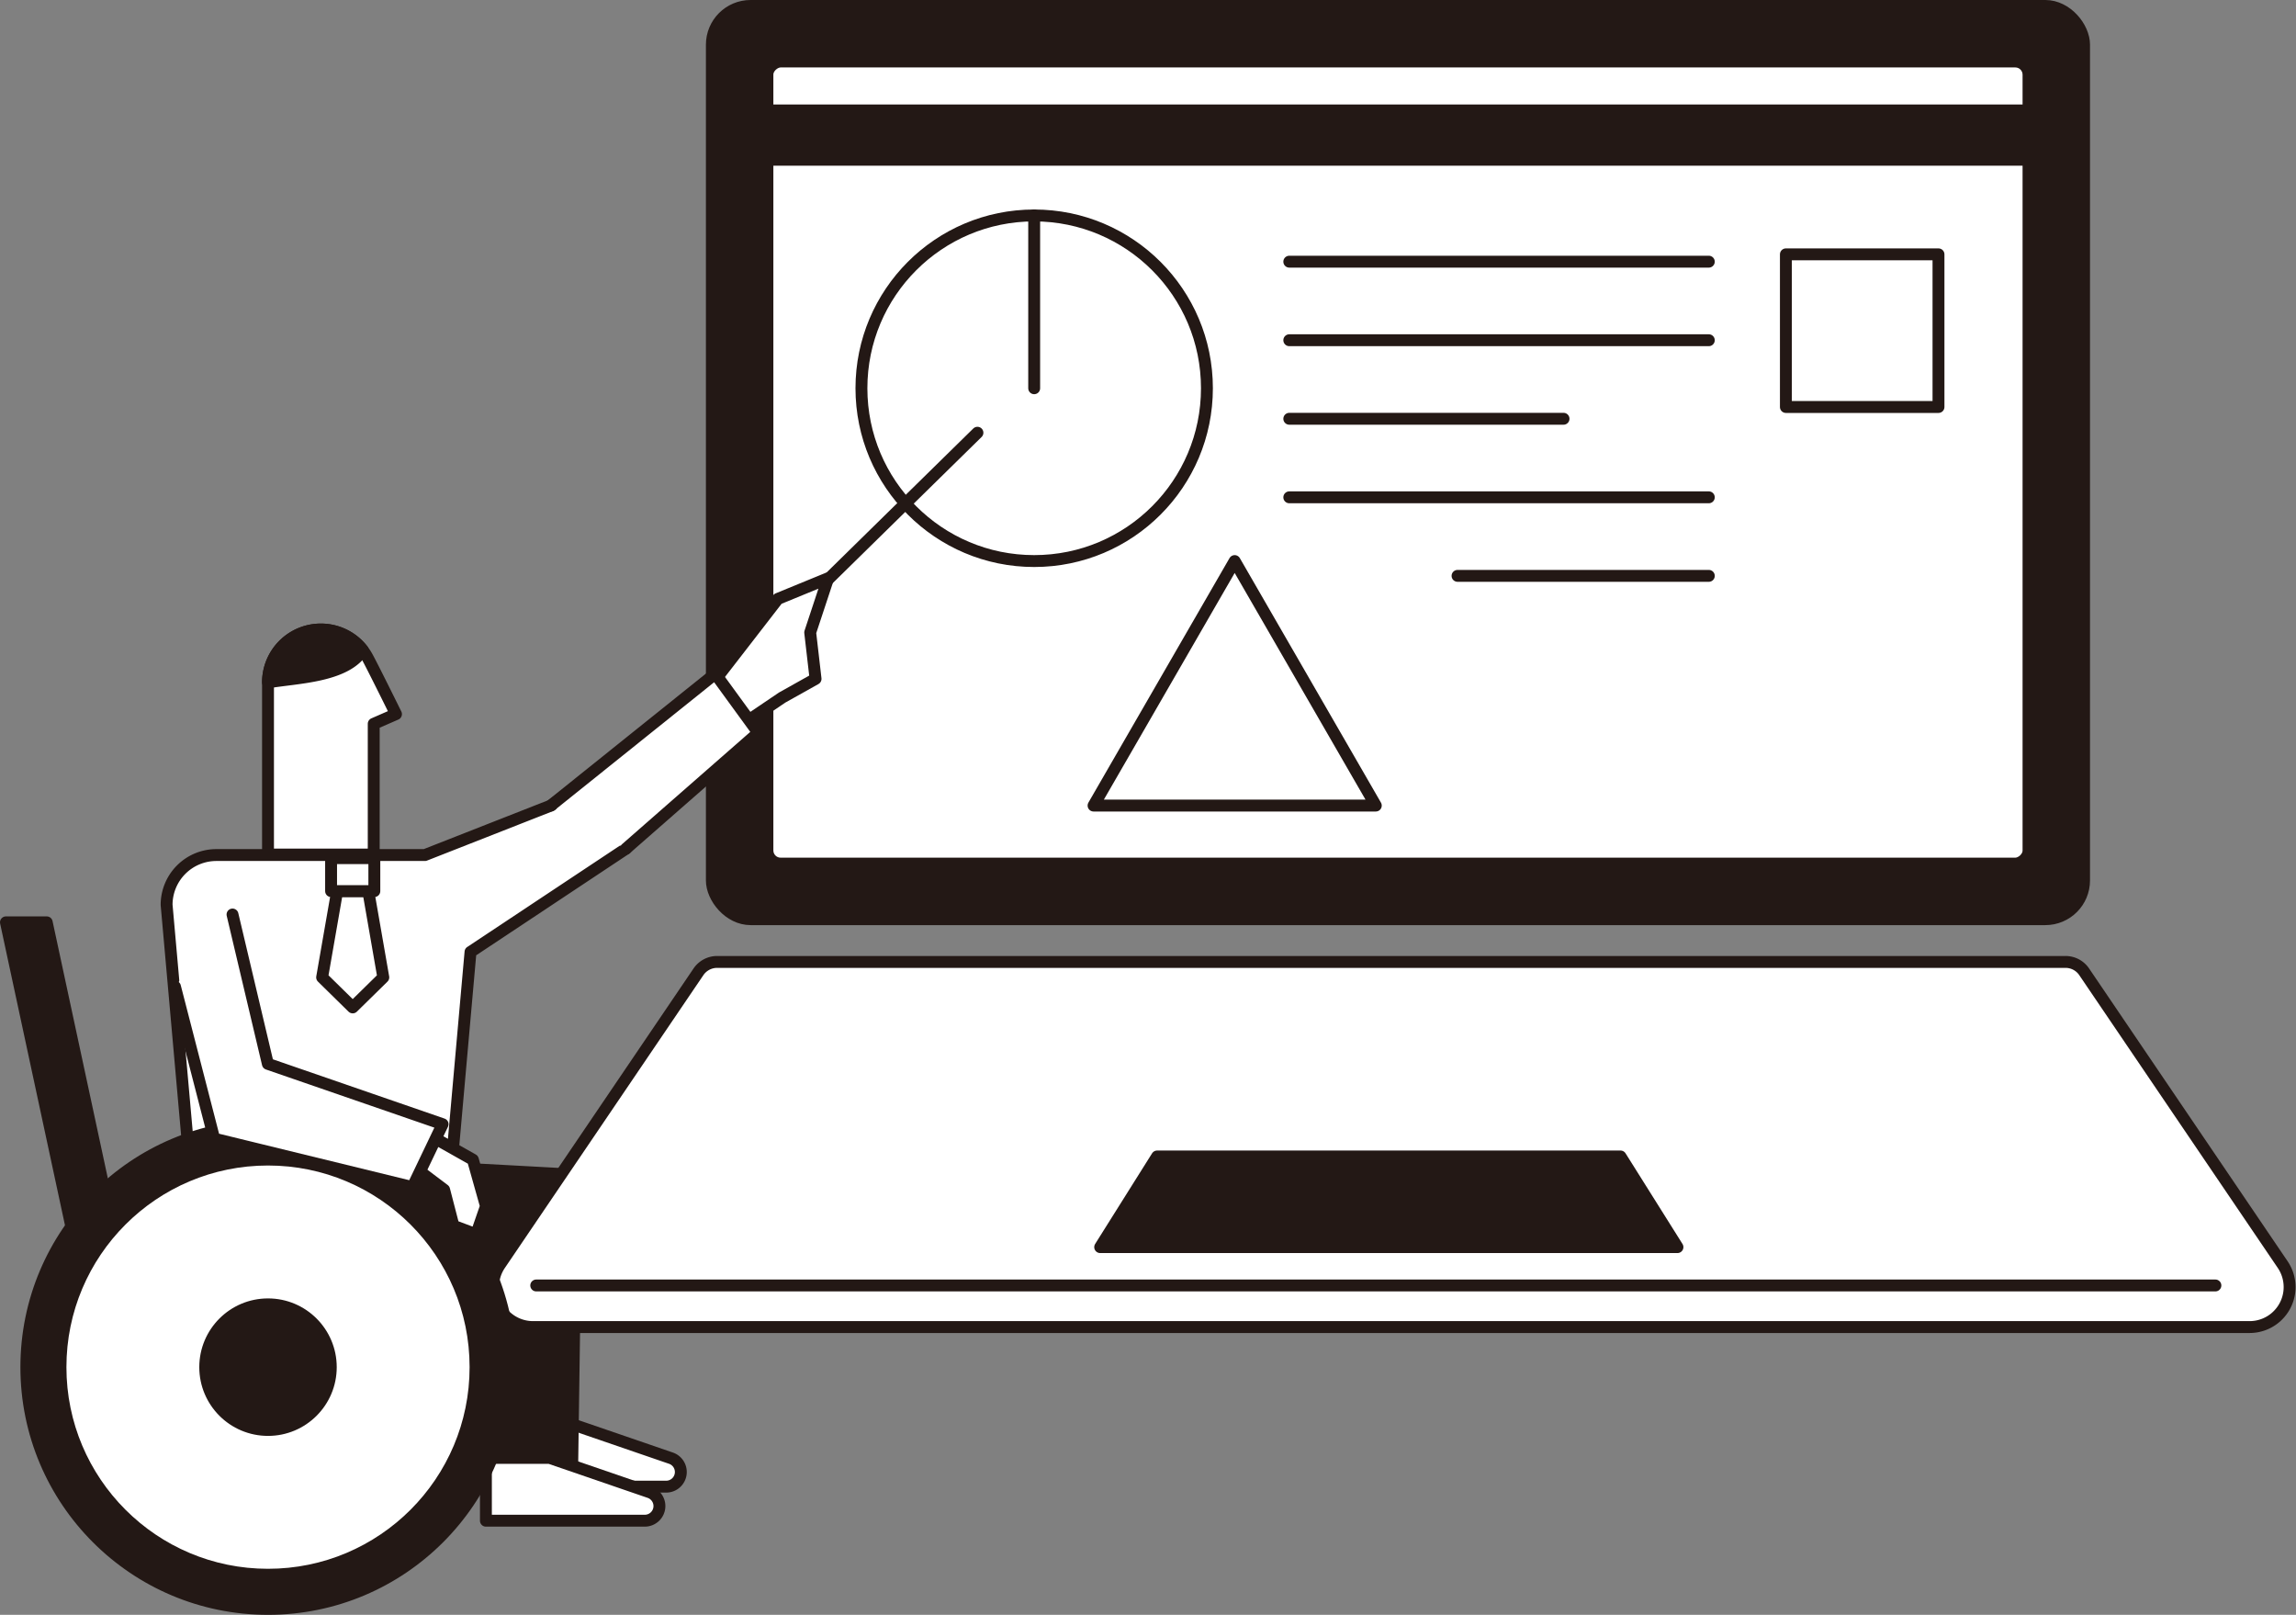
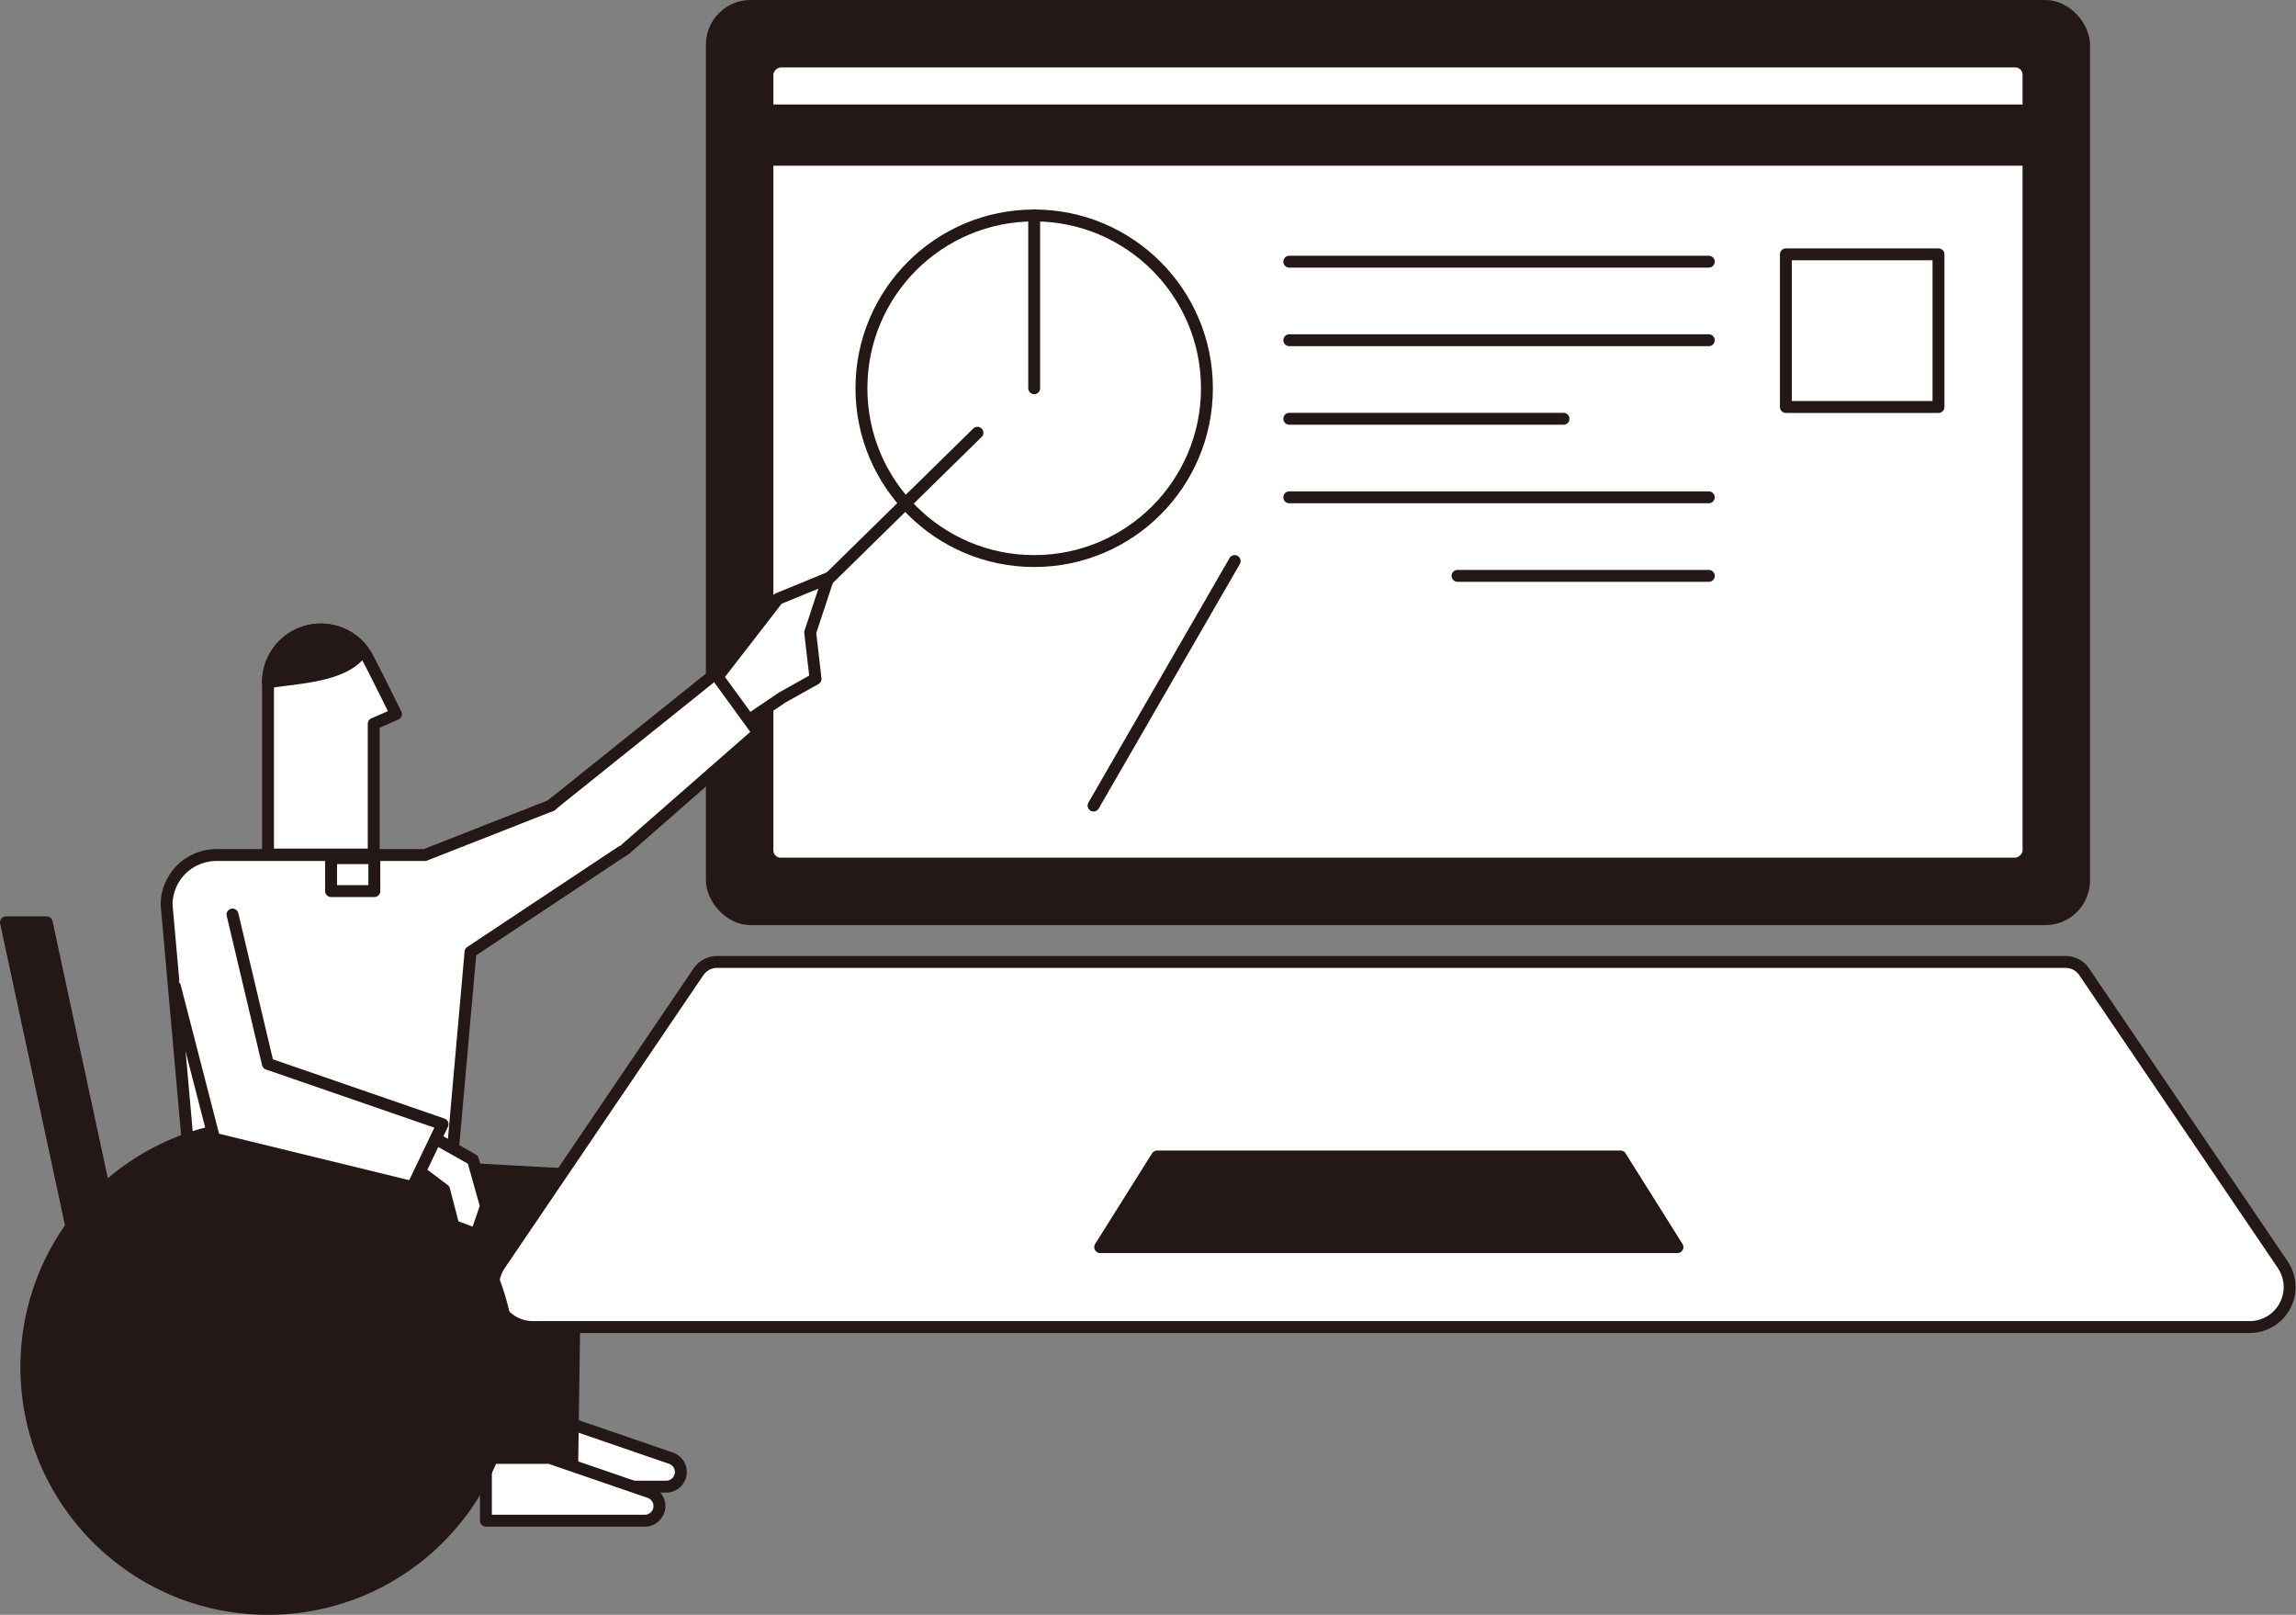
<svg xmlns="http://www.w3.org/2000/svg" width="193.141" height="135.803" viewBox="0 0 193.141 135.803">
  <rect x="0" y="0" width="193.141" height="135.803" fill="#808080" stroke="none" />
  <g id="illust3d" transform="translate(-1311.225 -1348.993)" style="mix-blend-mode: multiply;isolation: isolate">
    <path id="パス_96943" data-name="パス 96943" d="M1367.263,1474.016H1353.9v-5.28h5.365l8.4,2.884a1.232,1.232,0,0,1,.831,1.165h0A1.231,1.231,0,0,1,1367.263,1474.016Z" fill="#fff" stroke="#231815" stroke-linecap="round" stroke-linejoin="round" stroke-width="1" />
    <g id="グループ_529" data-name="グループ 529">
      <path id="合体_42" data-name="合体 42" d="M1327.154,1446.621l-1.914-21.532a4.188,4.188,0,0,1,4.188-4.189h17.539l10.6-4.162,4.43-3.128,4.029,4.368-2.151,2.394-13.07,8.676-1.562,17.575Z" fill="#fff" stroke="#231815" stroke-linecap="round" stroke-linejoin="round" stroke-width="1" />
      <path id="合体_43" data-name="合体 43" d="M1352.439,1476.1l.02-17.411h-24.02l-1.285-12.064h22.088l-.264.585,10.728.582-.4,28.308Z" fill="#231815" stroke="#231815" stroke-linecap="round" stroke-linejoin="round" stroke-width="1" />
      <path id="パス_96948" data-name="パス 96948" d="M1365.467,1476.879H1352.1V1471.6h5.365l8.4,2.885a1.23,1.23,0,0,1,.831,1.164h0A1.232,1.232,0,0,1,1365.467,1476.879Z" fill="#fff" stroke="#231815" stroke-linecap="round" stroke-linejoin="round" stroke-width="1" />
      <path id="パス_96949" data-name="パス 96949" d="M1338.216,1401.933h0a4.447,4.447,0,0,0-4.446,4.446v14.476h8.893v-10.991l1.872-.817s-2.089-4.238-2.468-4.892A4.445,4.445,0,0,0,1338.216,1401.933Z" fill="#fff" stroke="#231815" stroke-linecap="round" stroke-linejoin="round" stroke-width="1" />
      <path id="パス_96950" data-name="パス 96950" d="M1341.733,1403.659a4.438,4.438,0,0,0-3.517-1.726h0a4.447,4.447,0,0,0-4.446,4.446h0C1336.236,1405.959,1340.359,1405.915,1341.733,1403.659Z" fill="#231815" stroke="#231815" stroke-linecap="round" stroke-linejoin="round" stroke-width="1" />
-       <path id="パス_96951" data-name="パス 96951" d="M1343.469,1431.188l-1.264-7.256h-2.618l-1.265,7.256,2.573,2.526Z" fill="#fff" stroke="#231815" stroke-linecap="round" stroke-linejoin="round" stroke-width="1" />
      <rect id="長方形_1192" data-name="長方形 1192" width="3.639" height="2.775" transform="translate(1339.076 1421.158)" fill="#fff" stroke="#231815" stroke-linecap="round" stroke-linejoin="round" stroke-width="1" />
    </g>
    <g id="グループ_531" data-name="グループ 531">
      <g id="グループ_530" data-name="グループ 530">
        <rect id="長方形_1193" data-name="長方形 1193" width="115.431" height="76.8" rx="3.256" transform="translate(1371.107 1349.493)" fill="#231815" stroke="#231815" stroke-linecap="round" stroke-linejoin="round" stroke-width="1" />
        <rect id="長方形_1194" data-name="長方形 1194" width="67.454" height="106.084" rx="1.108" transform="translate(1481.865 1354.166) rotate(90)" fill="#fff" stroke="#231815" stroke-linecap="round" stroke-linejoin="round" stroke-width="1" />
        <circle id="楕円形_34" data-name="楕円形 34" cx="14.532" cy="14.532" r="14.532" transform="translate(1383.689 1367.112)" fill="#fff" stroke="#231815" stroke-linecap="round" stroke-linejoin="round" stroke-width="1" />
        <line id="線_93" data-name="線 93" y1="14.532" transform="translate(1398.221 1367.112)" fill="none" stroke="#231815" stroke-linecap="round" stroke-linejoin="round" stroke-width="1" />
        <line id="線_94" data-name="線 94" x2="35.29" transform="translate(1419.681 1370.999)" fill="none" stroke="#231815" stroke-linecap="round" stroke-linejoin="round" stroke-width="1" />
        <line id="線_95" data-name="線 95" x2="35.29" transform="translate(1419.681 1377.605)" fill="none" stroke="#231815" stroke-linecap="round" stroke-linejoin="round" stroke-width="1" />
        <line id="線_96" data-name="線 96" x2="23.07" transform="translate(1419.681 1384.21)" fill="none" stroke="#231815" stroke-linecap="round" stroke-linejoin="round" stroke-width="1" />
        <line id="線_97" data-name="線 97" x2="35.29" transform="translate(1419.681 1390.816)" fill="none" stroke="#231815" stroke-linecap="round" stroke-linejoin="round" stroke-width="1" />
        <line id="線_98" data-name="線 98" x2="21.138" transform="translate(1433.834 1397.421)" fill="none" stroke="#231815" stroke-linecap="round" stroke-linejoin="round" stroke-width="1" />
-         <path id="パス_96952" data-name="パス 96952" d="M1415.087,1396.177l-11.871,20.562h23.742Z" fill="#fff" stroke="#231815" stroke-linecap="round" stroke-linejoin="round" stroke-width="1" />
+         <path id="パス_96952" data-name="パス 96952" d="M1415.087,1396.177l-11.871,20.562Z" fill="#fff" stroke="#231815" stroke-linecap="round" stroke-linejoin="round" stroke-width="1" />
        <rect id="長方形_1195" data-name="長方形 1195" width="12.837" height="12.837" transform="translate(1461.455 1370.383)" fill="#fff" stroke="#231815" stroke-linecap="round" stroke-linejoin="round" stroke-width="1" />
        <line id="線_99" data-name="線 99" x2="107.629" transform="translate(1375.781 1358.278)" fill="#fff" stroke="#231815" stroke-linecap="round" stroke-linejoin="round" stroke-width="1" />
        <rect id="長方形_1196" data-name="長方形 1196" width="106.084" height="4.65" transform="translate(1375.781 1358.278)" fill="#231815" />
      </g>
      <path id="パス_96953" data-name="パス 96953" d="M1484.97,1429.889H1371.548a1.9,1.9,0,0,0-1.568.831l-16.7,24.623a3.364,3.364,0,0,0,2.784,5.252h144.4a3.364,3.364,0,0,0,2.784-5.252l-16.7-24.623A1.893,1.893,0,0,0,1484.97,1429.889Z" fill="#fff" stroke="#231815" stroke-linecap="round" stroke-linejoin="round" stroke-width="1" />
      <path id="パス_96954" data-name="パス 96954" d="M1447.544,1446.249h-38.982l-4.79,7.623h48.562Z" fill="#231815" stroke="#231815" stroke-linecap="round" stroke-linejoin="round" stroke-width="1" />
-       <line id="線_100" data-name="線 100" x2="141.252" transform="translate(1356.333 1457.096)" fill="#fff" stroke="#231815" stroke-linecap="round" stroke-linejoin="round" stroke-width="1" />
    </g>
    <path id="パス_96955" data-name="パス 96955" d="M1321.58,1456.439h-3.431l-6.424-29.881h3.431Z" fill="#231815" stroke="#231815" stroke-linecap="round" stroke-linejoin="round" stroke-width="1" />
    <circle id="楕円形_35" data-name="楕円形 35" cx="20.329" cy="20.329" r="20.329" transform="translate(1313.441 1443.638)" fill="#231815" stroke="#231815" stroke-linecap="round" stroke-linejoin="round" stroke-width="1" />
    <path id="パス_96956" data-name="パス 96956" d="M1346.605,1444.042l4.4,2.477,1.1,3.908-.821,2.367-1.914-.716-.785-3.028-3.581-2.7Z" fill="#fff" stroke="#231815" stroke-linecap="round" stroke-linejoin="round" stroke-width="1" />
-     <circle id="楕円形_36" data-name="楕円形 36" cx="17.385" cy="17.385" r="17.385" transform="translate(1316.385 1446.581)" fill="#fff" stroke="#231815" stroke-linecap="round" stroke-linejoin="round" stroke-width="0.855" />
    <circle id="楕円形_37" data-name="楕円形 37" cx="5.281" cy="5.281" r="5.281" transform="translate(1328.489 1458.686)" fill="#231815" stroke="#231815" stroke-linecap="round" stroke-linejoin="round" stroke-width="1" />
    <g id="グループ_532" data-name="グループ 532">
      <line id="線_101" data-name="線 101" y1="15.038" x2="15.323" transform="translate(1378.125 1385.385)" fill="#fff" stroke="#231815" stroke-linecap="round" stroke-linejoin="round" stroke-width="1" />
      <path id="パス_96957" data-name="パス 96957" d="M1368.515,1409.881l8.146-10.525,4.226-1.733-1.508,4.56.451,3.9-2.81,1.573-5.862,3.963" fill="#fff" stroke="#231815" stroke-linecap="round" stroke-linejoin="round" stroke-width="1" />
    </g>
    <path id="パス_96958" data-name="パス 96958" d="M1330.784,1425.9l2.973,12.56,14.7,5.075-2.532,5.29-16.682-4.075-3.3-12.786" fill="#fff" stroke="#231815" stroke-linecap="round" stroke-linejoin="round" stroke-width="1" />
    <path id="パス_96959" data-name="パス 96959" d="M1357.565,1416.738l13.829-11.088,3.618,4.968-11.139,9.753" fill="#fff" stroke="#231815" stroke-linecap="round" stroke-linejoin="round" stroke-width="1" />
  </g>
</svg>